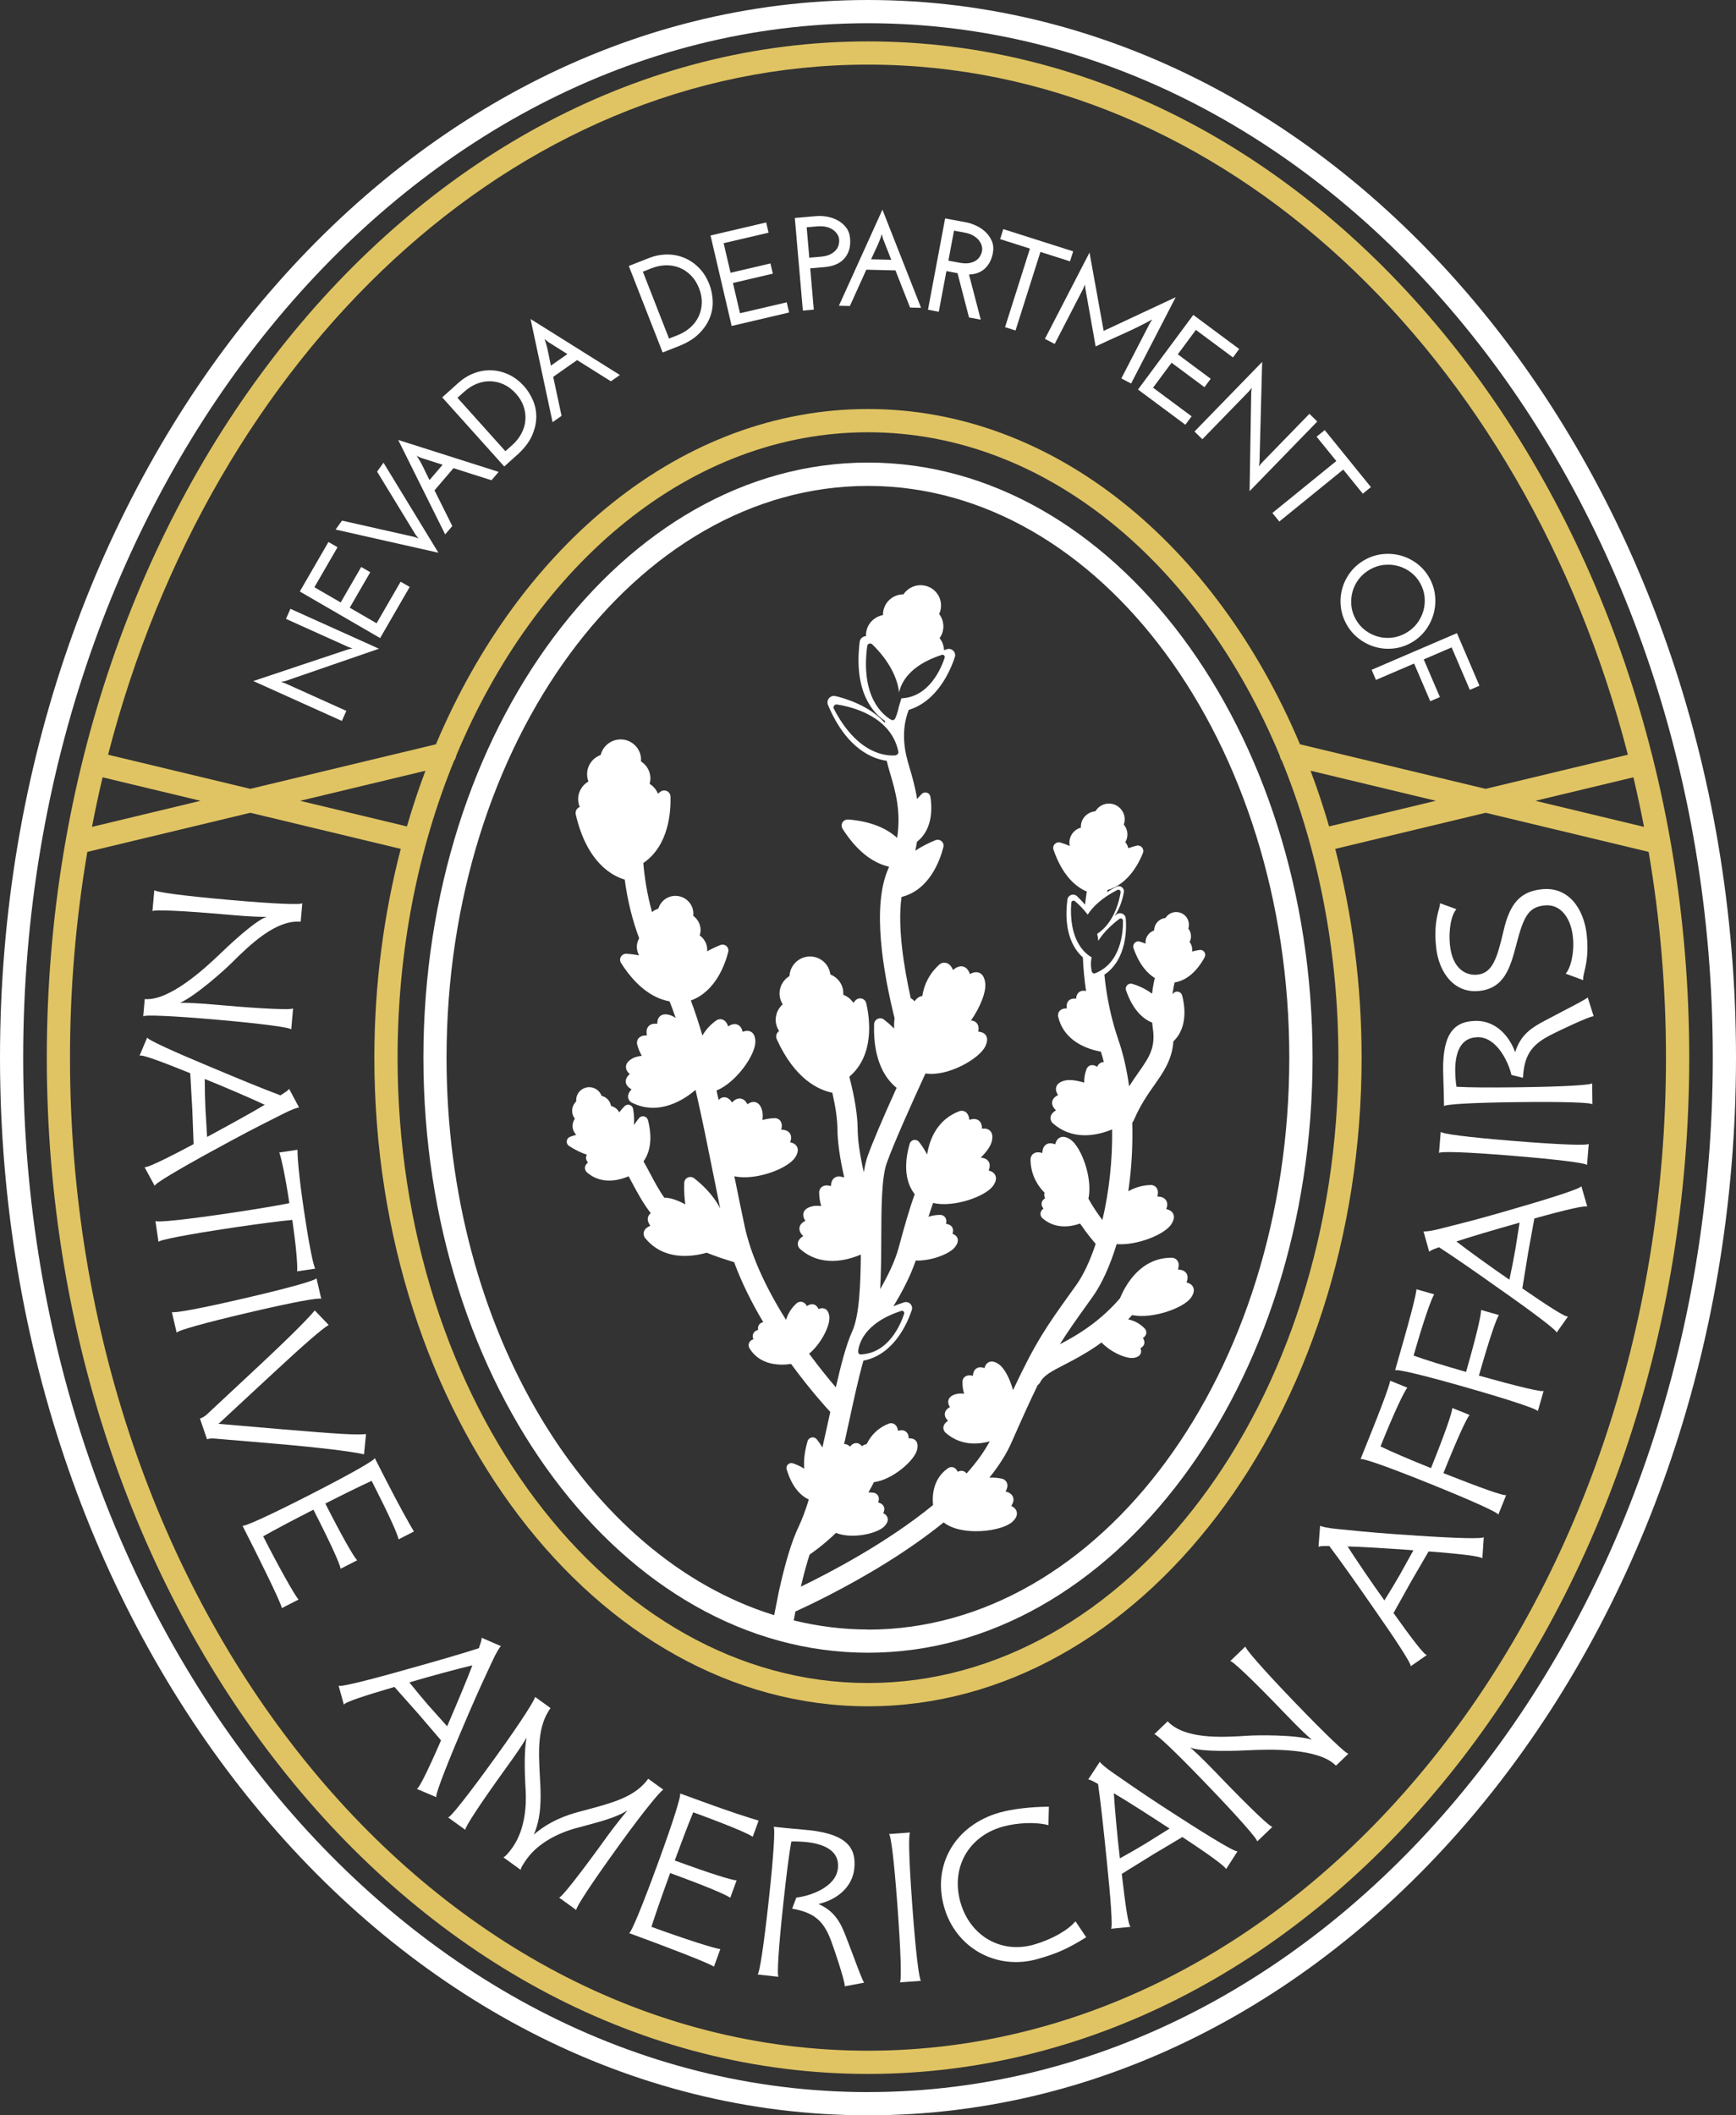
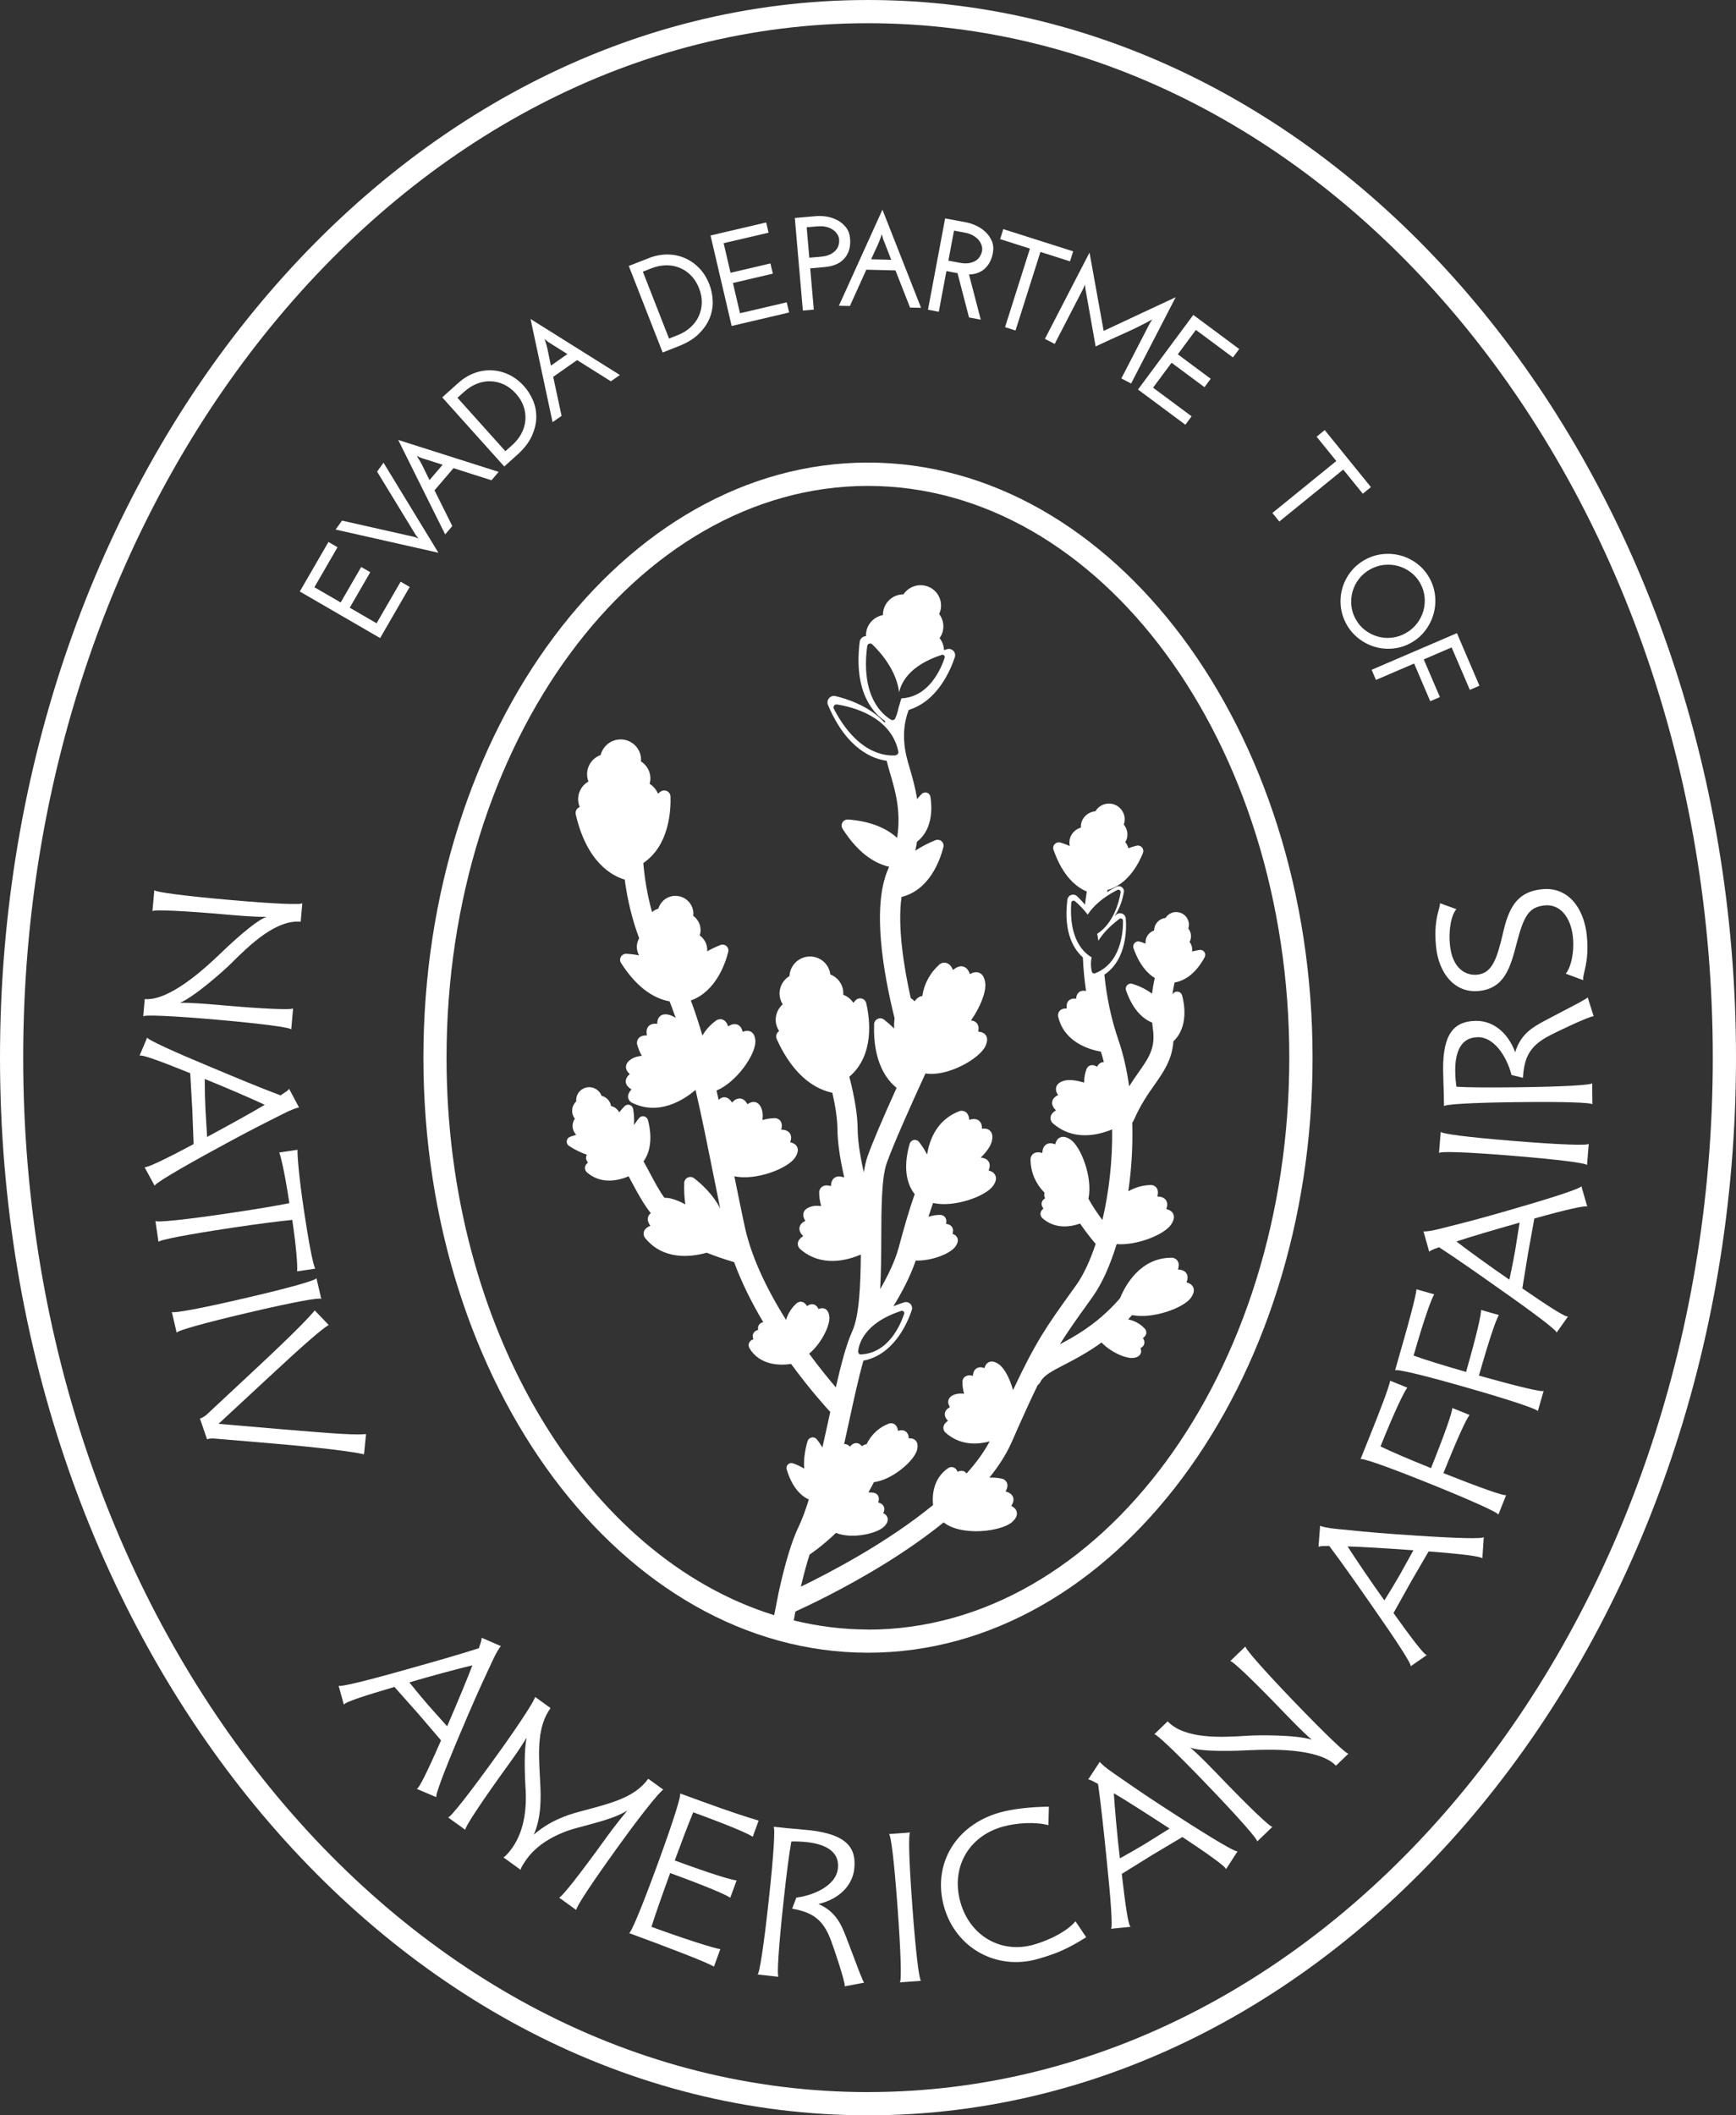
<svg xmlns="http://www.w3.org/2000/svg" width="220" height="268" viewBox="0 0 220 268" fill="none">
  <rect x="0" y="0" width="220" height="268" fill="#333333" stroke="none" />
  <g clip-path="url(#clip0_687_644)">
    <path d="M109.998 0C49.346 0 0 60.112 0 133.998C0 207.885 49.346 268 109.998 268C170.651 268 220 207.888 220 133.998C220 60.109 170.654 0 109.998 0ZM109.998 265.058C50.965 265.058 2.939 206.265 2.939 134.002C2.939 61.738 50.968 2.942 109.998 2.942C169.029 2.942 217.058 61.735 217.058 133.998C217.058 206.262 169.032 265.055 109.998 265.055V265.058Z" fill="white" />
-     <path d="M109.998 5.245C52.614 5.245 5.931 63.005 5.931 133.999C5.931 204.993 52.617 262.756 110.001 262.756C167.386 262.756 214.072 204.996 214.072 133.999C214.072 63.002 167.383 5.245 109.998 5.245ZM208.344 104.761L194.58 101.459L206.998 98.48C207.49 100.552 207.935 102.646 208.344 104.761ZM109.998 8.187C155.005 8.187 193.223 44.959 206.298 95.618L188.269 99.943L164.744 94.299C154.071 68.996 133.535 51.821 109.995 51.821C86.456 51.821 65.923 68.996 55.246 94.299L31.725 99.943L13.696 95.618C26.777 44.962 64.992 8.187 109.998 8.187ZM57.535 96.405C57.676 96.211 57.777 95.993 57.811 95.75C67.981 71.338 87.558 54.766 109.998 54.766C132.439 54.766 152.016 71.338 162.186 95.75C162.219 95.993 162.321 96.208 162.462 96.402C167.02 107.595 169.612 120.402 169.612 133.999C169.612 177.688 142.869 213.231 109.998 213.231C77.127 213.231 50.384 177.688 50.384 133.999C50.384 120.402 52.977 107.598 57.535 96.405ZM51.567 104.705L38.037 101.459L53.916 97.65C53.05 99.943 52.27 102.298 51.567 104.705ZM166.083 97.647L181.963 101.456L168.433 104.702C167.73 102.295 166.95 99.94 166.083 97.644V97.647ZM13.001 98.48L25.419 101.459L11.656 104.761C12.062 102.646 12.51 100.552 13.001 98.48ZM109.998 259.814C54.236 259.814 8.87 203.376 8.87 134.002C8.87 125.065 9.635 116.347 11.066 107.93L31.725 102.974L50.787 107.549C48.63 115.855 47.442 124.749 47.442 134.002C47.442 179.314 75.503 216.179 109.998 216.179C144.494 216.179 172.555 179.314 172.555 134.002C172.555 124.749 171.366 115.855 169.21 107.549L188.272 102.974L208.93 107.93C210.362 116.347 211.126 125.062 211.126 134.002C211.126 203.376 165.761 259.814 109.995 259.814H109.998Z" fill="#E0C463" />
-     <path d="M44.137 82.264C42.113 82.937 40.107 83.607 38.12 84.274C36.133 84.938 34.127 85.609 32.103 86.285L43.32 91.339L43.891 90.066L36.139 86.571C36.053 86.543 35.967 86.515 35.884 86.485C35.798 86.454 35.715 86.423 35.629 86.395C35.724 86.377 35.813 86.359 35.893 86.34C35.976 86.322 36.062 86.303 36.157 86.285C38.151 85.596 40.129 84.914 42.091 84.237C44.054 83.561 46.032 82.879 48.026 82.19L36.809 77.136L36.237 78.409L44.158 81.978C44.245 82.006 44.331 82.033 44.413 82.064C44.496 82.095 44.582 82.126 44.668 82.153C44.573 82.172 44.484 82.19 44.404 82.209C44.324 82.227 44.235 82.245 44.14 82.264H44.137Z" fill="white" />
    <path d="M51.92 74.363L50.771 73.699L47.724 78.965L44.321 76.995L46.923 72.497L45.774 71.833L43.172 76.328L39.843 74.4L42.773 69.334L41.624 68.667L37.994 74.941L48.173 80.841L51.92 74.363Z" fill="white" />
    <path d="M55.56 70.032C54.392 68.12 53.235 66.217 52.08 64.326C50.925 62.436 49.764 60.533 48.6 58.621L47.789 59.755C48.612 61.105 49.429 62.445 50.237 63.767C51.045 65.092 51.862 66.429 52.685 67.778L53.047 68.224L52.507 68.024C50.965 67.677 49.435 67.333 47.924 66.992C46.41 66.65 44.883 66.306 43.341 65.959L42.531 67.093C44.714 67.585 46.886 68.074 49.045 68.562C51.204 69.048 53.376 69.54 55.56 70.029V70.032Z" fill="white" />
    <path d="M56.413 67.708L57.32 66.647C56.945 65.897 56.567 65.144 56.192 64.385C55.818 63.625 55.44 62.872 55.065 62.122L57.47 59.312C58.269 59.568 59.07 59.823 59.878 60.081C60.686 60.336 61.488 60.591 62.286 60.846L63.192 59.786C61.058 59.109 58.935 58.433 56.828 57.763C54.718 57.093 52.596 56.416 50.464 55.74C51.462 57.748 52.454 59.74 53.44 61.726C54.426 63.708 55.422 65.704 56.417 67.708H56.413ZM53.327 58C53.791 58.147 54.251 58.295 54.709 58.439C55.166 58.587 55.624 58.734 56.091 58.882L54.429 60.825C54.168 60.305 53.913 59.783 53.665 59.263C53.419 58.741 53.133 58.239 52.808 57.754L53.327 58Z" fill="white" />
    <path d="M65.52 57.655C66.402 56.862 67.032 56.053 67.4 55.233C67.769 54.412 67.956 53.616 67.962 52.85C67.969 52.085 67.824 51.365 67.529 50.695C67.237 50.025 66.869 49.444 66.427 48.949C65.822 48.273 65.158 47.772 64.442 47.443C63.727 47.114 62.996 46.939 62.249 46.914C61.506 46.89 60.775 47.016 60.056 47.292C59.341 47.566 58.68 47.975 58.081 48.513L56.042 50.345L63.902 59.103L65.514 57.652L65.52 57.655ZM58.849 49.616C59.341 49.174 59.869 48.842 60.437 48.617C61.005 48.393 61.577 48.288 62.154 48.304C62.732 48.319 63.297 48.454 63.853 48.709C64.406 48.965 64.915 49.352 65.379 49.868C65.843 50.385 66.172 50.932 66.362 51.504C66.553 52.079 66.626 52.654 66.58 53.231C66.534 53.809 66.368 54.366 66.086 54.907C65.803 55.448 65.416 55.94 64.925 56.379L64.049 57.166L57.974 50.397L58.849 49.61V49.616Z" fill="white" />
    <path d="M70.023 53.487L71.166 52.688C70.988 51.867 70.812 51.043 70.637 50.216C70.462 49.389 70.284 48.565 70.106 47.744L73.135 45.623C73.844 46.072 74.557 46.518 75.275 46.967C75.991 47.415 76.707 47.864 77.416 48.31L78.559 47.511C76.661 46.321 74.775 45.141 72.898 43.963C71.021 42.786 69.135 41.605 67.237 40.416C67.704 42.607 68.168 44.787 68.632 46.954C69.096 49.121 69.559 51.301 70.026 53.49L70.023 53.487ZM69.449 43.314C69.86 43.573 70.272 43.831 70.677 44.086C71.083 44.341 71.491 44.599 71.906 44.858L69.814 46.324C69.688 45.755 69.572 45.187 69.464 44.621C69.357 44.055 69.203 43.496 69.01 42.949L69.452 43.314H69.449Z" fill="white" />
    <path d="M85.998 43.861C87.104 43.428 87.973 42.89 88.606 42.251C89.238 41.611 89.693 40.935 89.966 40.219C90.24 39.505 90.356 38.78 90.316 38.048C90.276 37.317 90.135 36.643 89.896 36.029C89.564 35.183 89.122 34.479 88.566 33.923C88.01 33.363 87.386 32.942 86.698 32.659C86.01 32.377 85.282 32.238 84.514 32.244C83.746 32.251 82.988 32.401 82.235 32.696L79.686 33.695L83.977 44.658L85.995 43.865L85.998 43.861ZM82.564 33.99C83.178 33.748 83.793 33.625 84.401 33.612C85.009 33.603 85.583 33.705 86.121 33.923C86.655 34.141 87.141 34.467 87.567 34.9C87.994 35.334 88.338 35.875 88.59 36.523C88.845 37.169 88.959 37.796 88.937 38.402C88.916 39.007 88.781 39.57 88.535 40.096C88.289 40.621 87.939 41.086 87.484 41.491C87.03 41.897 86.496 42.223 85.881 42.463L84.785 42.893L81.468 34.421L82.564 33.99Z" fill="white" />
    <path d="M100.004 39.592L99.7 38.301L93.778 39.687L92.884 35.854L97.94 34.67L97.636 33.376L92.58 34.559L91.705 30.809L97.399 29.478L97.095 28.184L90.043 29.834L92.721 41.298L100.004 39.592Z" fill="white" />
    <path d="M103.131 39.226L102.676 33.997L104.5 33.837C105.64 33.739 106.482 33.364 107.034 32.715C107.587 32.063 107.818 31.23 107.729 30.216C107.679 29.647 107.501 29.171 107.2 28.792C106.899 28.414 106.534 28.113 106.11 27.892C105.686 27.67 105.238 27.52 104.765 27.443C104.292 27.366 103.865 27.345 103.487 27.378L100.726 27.618L101.745 39.346L103.137 39.226H103.131ZM103.699 28.676C104.043 28.645 104.374 28.666 104.691 28.74C105.007 28.814 105.281 28.928 105.514 29.081C105.747 29.235 105.938 29.423 106.085 29.638C106.233 29.856 106.319 30.087 106.34 30.332C106.359 30.545 106.34 30.772 106.282 31.012C106.224 31.252 106.11 31.476 105.935 31.682C105.763 31.888 105.52 32.069 105.213 32.226C104.906 32.383 104.507 32.481 104.018 32.524L102.562 32.65L102.228 28.796L103.702 28.666L103.699 28.676Z" fill="white" />
    <path d="M107.704 38.774C108.048 38.008 108.395 37.243 108.745 36.471C109.095 35.7 109.443 34.934 109.787 34.169L113.482 34.261C113.786 35.042 114.096 35.826 114.406 36.616C114.716 37.406 115.023 38.187 115.331 38.968L116.725 39.001C115.905 36.917 115.088 34.845 114.277 32.782C113.466 30.72 112.649 28.648 111.829 26.564C110.905 28.605 109.983 30.634 109.071 32.65C108.156 34.67 107.237 36.699 106.313 38.737L107.707 38.771L107.704 38.774ZM111.123 31.273C111.371 30.753 111.58 30.212 111.752 29.656L111.891 30.215C112.069 30.667 112.247 31.119 112.419 31.565C112.591 32.011 112.769 32.463 112.947 32.915L110.395 32.85C110.631 32.318 110.877 31.793 111.123 31.27V31.273Z" fill="white" />
    <path d="M119.941 34.344L121.065 34.556L121.344 34.608L122.803 40.222L124.29 40.501L122.8 34.78C123.627 34.753 124.299 34.501 124.815 34.021C125.331 33.541 125.669 32.89 125.823 32.063C125.927 31.5 125.887 30.996 125.697 30.55C125.506 30.105 125.239 29.717 124.889 29.388C124.539 29.059 124.149 28.795 123.713 28.592C123.276 28.392 122.871 28.254 122.499 28.183L119.775 27.67L117.6 39.241L118.97 39.499L119.938 34.344H119.941ZM120.902 29.219L122.355 29.493C122.696 29.557 123.009 29.668 123.292 29.825C123.574 29.982 123.811 30.166 123.992 30.375C124.176 30.587 124.308 30.818 124.391 31.067C124.474 31.316 124.496 31.562 124.45 31.805C124.41 32.014 124.33 32.229 124.21 32.444C124.09 32.659 123.918 32.847 123.697 32.997C123.473 33.148 123.193 33.259 122.856 33.326C122.518 33.394 122.106 33.382 121.624 33.292L120.187 33.022L120.899 29.219H120.902Z" fill="white" />
    <path d="M127.368 41.451L128.695 41.873L131.852 31.919L135.599 33.111L136.002 31.845L127.147 29.029L126.744 30.295L130.522 31.497L127.368 41.451Z" fill="white" />
    <path d="M133.661 43.57L137.288 36.548C137.319 36.462 137.353 36.382 137.39 36.299C137.424 36.216 137.457 36.133 137.491 36.05L137.553 36.594C137.765 37.815 137.983 39.032 138.201 40.243C138.419 41.455 138.637 42.672 138.849 43.892C140.05 43.327 141.254 42.773 142.467 42.235C143.68 41.694 144.866 41.107 146.027 40.471C145.975 40.545 145.925 40.621 145.879 40.698C145.833 40.775 145.784 40.852 145.732 40.926L142.105 47.947L143.342 48.59L148.994 37.655C147.467 38.365 145.944 39.078 144.43 39.788C142.915 40.502 141.392 41.212 139.865 41.922C139.561 40.262 139.263 38.608 138.969 36.96C138.674 35.312 138.373 33.659 138.072 31.998L132.42 42.933L133.658 43.576L133.661 43.57Z" fill="white" />
    <path d="M150.219 53.812L151.012 52.746L146.125 49.118L148.469 45.958L152.64 49.054L153.429 47.987L149.261 44.891L151.552 41.799L156.249 45.285L157.041 44.218L151.224 39.899L144.215 49.352L150.219 53.812Z" fill="white" />
-     <path d="M159.615 58.547C159.673 56.413 159.728 54.298 159.784 52.199C159.839 50.102 159.894 47.984 159.953 45.851L151.374 54.673L152.372 55.648L158.303 49.549C158.359 49.478 158.414 49.407 158.472 49.34C158.531 49.272 158.586 49.201 158.641 49.131C158.626 49.226 158.613 49.315 158.604 49.398C158.595 49.481 158.58 49.57 158.567 49.666C158.534 51.774 158.497 53.868 158.463 55.946C158.429 58.024 158.392 60.118 158.359 62.227L166.937 53.404L165.939 52.429L159.879 58.66C159.824 58.734 159.768 58.802 159.71 58.87C159.652 58.937 159.596 59.008 159.541 59.082C159.556 58.986 159.569 58.897 159.578 58.814C159.587 58.731 159.602 58.642 159.615 58.547Z" fill="white" />
    <path d="M169.348 58.409L161.246 64.99L162.124 66.076L170.227 59.494L172.705 62.55L173.734 61.713L167.88 54.492L166.848 55.328L169.348 58.409Z" fill="white" />
    <path d="M171.158 72.469C170.672 73.096 170.325 73.782 170.113 74.52C169.901 75.261 169.834 76.023 169.914 76.813C169.993 77.603 170.233 78.359 170.635 79.085C171.032 79.801 171.548 80.404 172.177 80.892C172.807 81.381 173.492 81.735 174.235 81.953C174.975 82.171 175.743 82.242 176.533 82.165C177.325 82.091 178.084 81.852 178.809 81.449C179.524 81.052 180.123 80.536 180.612 79.9C181.097 79.263 181.447 78.572 181.662 77.824C181.874 77.077 181.945 76.306 181.868 75.51C181.791 74.713 181.554 73.957 181.158 73.241C180.756 72.515 180.24 71.913 179.607 71.43C178.974 70.948 178.286 70.603 177.543 70.394C176.8 70.185 176.029 70.124 175.236 70.204C174.441 70.284 173.688 70.523 172.973 70.923C172.248 71.326 171.643 71.842 171.158 72.469ZM175.418 71.572C176.029 71.507 176.622 71.556 177.199 71.716C177.777 71.876 178.308 72.143 178.793 72.512C179.282 72.881 179.678 73.349 179.988 73.905C180.298 74.464 180.479 75.049 180.538 75.657C180.593 76.266 180.538 76.859 180.369 77.434C180.2 78.009 179.927 78.538 179.549 79.023C179.171 79.509 178.698 79.909 178.13 80.225C177.562 80.542 176.972 80.73 176.361 80.794C175.749 80.859 175.157 80.809 174.585 80.643C174.014 80.481 173.486 80.213 172.997 79.844C172.509 79.472 172.113 79.008 171.803 78.448C171.492 77.889 171.308 77.305 171.253 76.696C171.197 76.088 171.253 75.494 171.412 74.922C171.575 74.351 171.846 73.822 172.223 73.336C172.601 72.85 173.074 72.451 173.642 72.134C174.211 71.818 174.8 71.627 175.412 71.566L175.418 71.572Z" fill="white" />
    <path d="M174.373 86.143L179.208 84.068L181.253 88.842L182.476 88.317L180.427 83.543L183.962 82.024L186.269 87.401L187.488 86.878L184.632 80.216L173.823 84.861L174.373 86.143Z" fill="white" />
    <path d="M27.431 129.188L28.021 129.24C33.058 129.686 36.876 130.184 36.907 130.429L37.143 127.749C37.066 127.986 33.221 127.81 28.184 127.365L27.594 127.312C24.354 127.026 23.245 127.039 22.812 127.054C24.836 126.15 28.472 122.876 29.24 122.108C31.756 119.599 34.996 116.507 38.105 116.78L38.313 114.422C38.24 114.659 34.797 114.518 29.381 114.041L28.764 113.986C23.404 113.513 19.587 113.014 19.556 112.769L19.319 115.449C19.393 115.212 23.239 115.388 28.598 115.861L29.216 115.916C31.977 116.159 33.433 116.181 33.786 116.156C32.281 116.673 28.955 119.811 27.834 120.9C26.095 122.557 21.503 126.854 18.343 126.578L18.149 128.776C18.223 128.539 22.068 128.714 27.428 129.188H27.431Z" fill="white" />
    <path d="M27.179 145.674L29.335 144.5C31.885 143.119 34.36 141.874 35.782 141.164C36.993 140.543 37.684 140.325 37.899 140.316L36.636 137.946C36.563 138.112 36.274 138.311 35.543 138.776C33.27 137.933 29.348 136.304 27.619 135.572L26.74 135.206C21.939 133.211 18.668 131.714 18.656 131.447L17.682 133.755C17.968 133.553 20.628 134.567 24.108 135.972L24.369 140.568L24.538 144.951C20.803 146.953 18.561 147.995 18.315 147.872L19.605 150.239C19.593 149.972 22.397 148.281 27.182 145.668L27.179 145.674ZM33.547 139.971C32.21 140.786 29.24 142.428 26.246 144.045L26.034 140.497C25.978 139.286 25.957 138.21 25.945 136.7C28.549 137.743 31.98 139.234 33.55 139.971H33.547Z" fill="white" />
    <path d="M29.894 155.48C32.898 155.035 35.46 154.709 37.039 154.555C37.505 157.697 37.733 160.328 37.653 161.072L39.938 160.734C39.606 159.966 39.066 157.054 38.507 153.276C37.929 149.391 37.668 146.519 37.705 145.671L35.392 146.015C35.666 146.762 36.197 149.243 36.67 152.434C35.165 152.738 32.622 153.172 29.618 153.618L29.007 153.71C23.635 154.509 19.783 154.918 19.694 154.687L20.087 157.346C20.106 157.101 23.911 156.372 29.28 155.573L29.891 155.48H29.894Z" fill="white" />
    <path d="M31.931 166.2C37.245 164.958 40.5 164.365 40.715 164.564L40.104 161.945C40.003 162.219 36.818 163.126 31.504 164.365L30.927 164.5C25.613 165.739 21.988 166.418 21.777 166.221L22.388 168.841C22.489 168.57 26.04 167.574 31.353 166.335L31.931 166.203V166.2Z" fill="white" />
    <path d="M46.13 184.254L46.388 181.691C45.123 181.814 43.037 181.703 35.721 181.082L27.695 180.393L34.167 174.389C38.866 170.018 40.85 168.34 41.655 167.866L39.889 166.028C39.183 166.867 37.521 168.659 32.395 173.436L26.169 179.244C25.908 179.474 25.595 179.64 25.34 179.726L26.236 182.348C26.491 182.262 26.762 182.225 27.232 182.262L34.812 182.905C40.316 183.378 44.555 183.885 46.133 184.257L46.13 184.254Z" fill="white" />
-     <path d="M43.175 198.749L45.258 197.682C44.76 197.123 43.48 194.906 41.228 190.495C43.286 189.443 45.384 188.401 47.098 187.614C49.322 191.98 50.353 194.291 50.516 195.026L52.454 194.033C51.858 193.04 50.611 190.836 48.799 187.288L47.491 184.725C47.552 184.964 44.512 186.698 39.723 189.148L39.198 189.419C34.311 191.915 30.887 193.486 30.727 193.295C32.929 197.608 35.521 202.871 35.724 203.735L37.831 202.659C37.334 202.097 35.319 198.503 33.35 194.645C34.99 193.716 37.419 192.444 39.72 191.269C41.993 195.727 43.013 198.017 43.175 198.752V198.749Z" fill="white" />
    <path d="M58.407 219.413L59.368 217.154C60.511 214.489 61.678 211.977 62.354 210.538C62.919 209.299 63.321 208.7 63.484 208.559L61.027 207.489C61.07 207.664 60.972 207.999 60.686 208.82C58.382 209.573 54.3 210.732 52.491 211.233L51.576 211.491C46.579 212.912 43.087 213.769 42.911 213.566L43.578 215.98C43.679 215.641 46.388 214.787 49.988 213.726L53.041 217.166L55.891 220.495C54.205 224.381 53.096 226.591 52.823 226.647L55.302 227.698C55.127 227.495 56.275 224.43 58.404 219.413H58.407ZM54.3 216.069C53.508 215.153 52.823 214.326 51.877 213.151C54.565 212.352 58.177 211.387 59.863 210.99C59.319 212.46 58.014 215.589 56.665 218.715L54.3 216.069Z" fill="white" />
    <path d="M84.066 226.745L82.149 225.358C80.638 227.452 78.184 228.233 75.325 229.023L73.386 229.545C71.835 229.948 69.612 230.732 67.652 232.435C68.592 230.262 68.577 227.891 68.451 225.678L68.401 224.78C68.251 221.817 68.097 218.721 69.768 216.406L67.809 214.989C67.846 215.214 66.325 217.734 62.925 222.447L62.578 222.927C59.399 227.332 57.08 230.271 56.788 230.258L58.969 231.832C58.868 231.559 60.926 228.432 64.105 224.027L64.452 223.545C65.382 222.26 66.037 221.304 66.737 220.151C66.411 221.706 66.47 224.473 66.614 226.8C66.709 228.46 66.654 231.706 64.891 234.15C64.59 234.565 64.012 235.275 63.788 235.312L65.99 236.905C65.954 236.68 66.466 235.924 66.767 235.509C68.263 233.437 70.856 232.189 73.07 231.599L74.345 231.258C76.931 230.572 78.282 230.12 79.511 229.382C79.026 229.96 77.932 231.294 76.986 232.604L76.639 233.084C73.46 237.489 71.141 240.428 70.85 240.415L73.03 241.989C72.929 241.716 74.987 238.589 78.166 234.184L78.513 233.702C81.977 228.903 83.848 226.769 84.072 226.736L84.066 226.745Z" fill="white" />
    <path d="M95.394 232.709L96.14 230.661C95.028 230.339 92.614 229.573 88.879 228.205L86.176 227.218C86.385 227.35 85.338 230.692 83.492 235.749L83.289 236.305C81.406 241.464 79.963 244.947 79.717 244.913C84.263 246.576 89.742 248.667 90.476 249.165L91.287 246.942C90.541 246.868 86.621 245.608 82.555 244.12C83.126 242.321 84.041 239.736 84.929 237.308C89.625 239.026 91.929 240.013 92.546 240.437L93.348 238.239C92.602 238.165 90.157 237.415 85.51 235.715C86.305 233.542 87.131 231.35 87.853 229.61C92.448 231.291 94.779 232.288 95.394 232.712V232.709Z" fill="white" />
    <path d="M107.197 245.34C106.626 243.871 105.92 242.171 103.723 241.23C106.359 240.597 108.033 238.885 108.26 236.77C108.543 234.175 107.382 232.401 102.547 231.876L100.701 231.703C100.164 231.67 99.362 231.587 98.026 231.439C98.259 231.519 98.044 235.014 97.464 240.36L97.399 240.947C96.809 246.376 96.241 250.13 95.996 250.157L98.668 250.449C98.434 250.369 98.68 246.582 99.27 241.153L99.334 240.566C99.684 237.332 100.013 234.796 100.283 233.311C100.772 233.283 101.607 233.32 102.249 233.388C104.547 233.637 106.423 234.544 106.187 236.711C105.92 239.17 102.535 240.237 100.919 240.415L100.388 241.817C102.986 242.288 104.322 243.191 105.305 245.841C105.683 246.856 106.168 248.344 106.371 248.986C106.69 250.022 107.09 251.338 107.056 251.658L109.513 251.193C109.344 251.012 108.819 249.629 108.189 247.938L107.2 245.34H107.197Z" fill="white" />
    <path d="M115.591 241.111C115.192 235.66 115.109 232.346 115.34 232.168L112.658 232.368C112.913 232.509 113.315 235.802 113.715 241.249L113.758 241.839C114.16 247.29 114.268 250.979 114.037 251.157L116.719 250.96C116.467 250.819 116.034 247.151 115.634 241.701L115.591 241.111Z" fill="white" />
    <path d="M131.013 246.376C126.873 247.557 122.932 245.291 121.716 241.018C120.478 236.668 122.702 232.678 127.021 231.445C128.91 230.907 131.29 230.818 132.863 231.239L132.924 228.9C130.608 228.915 128.255 229.195 126.677 229.641C121.062 231.239 118.123 236.247 119.646 241.608C121.133 246.837 126.302 249.678 131.526 248.19C133.984 247.489 135.347 246.877 137.651 245.439L136.293 243.416C135.357 244.55 133.262 245.734 131.01 246.376H131.013Z" fill="white" />
    <path d="M147.142 228.74C144.712 227.16 142.439 225.577 141.134 224.667C140.013 223.902 139.487 223.397 139.377 223.213L137.903 225.457C138.084 225.442 138.397 225.598 139.156 226.02C139.503 228.42 139.948 232.647 140.132 234.516L140.231 235.463C140.774 240.637 141.023 244.228 140.793 244.366L143.284 244.12C142.971 243.963 142.59 241.144 142.16 237.412L146.07 234.987L149.838 232.743C153.377 235.07 155.364 236.539 155.373 236.816L156.832 234.55C156.602 234.689 153.779 233.032 149.203 230.074L147.142 228.74ZM145.207 233.554C144.171 234.181 143.235 234.713 141.92 235.445C141.588 232.657 141.257 228.928 141.155 227.197C142.51 227.981 145.369 229.807 148.22 231.67L145.207 233.551V233.554Z" fill="white" />
    <path d="M164.167 215.761L163.755 215.334C160.251 211.685 157.701 208.801 157.84 208.592L155.901 210.458C156.113 210.329 158.896 212.991 162.401 216.637L162.812 217.065C165.067 219.41 165.908 220.133 166.246 220.406C164.13 219.754 159.24 219.831 158.153 219.905C154.611 220.139 150.136 220.339 147.974 218.088L146.269 219.73C146.481 219.601 148.984 221.974 152.75 225.894L153.177 226.339C156.906 230.219 159.455 233.105 159.317 233.311L161.255 231.445C161.043 231.575 158.263 228.912 154.535 225.033L154.108 224.587C152.188 222.589 151.104 221.614 150.821 221.402C152.292 222.002 156.86 221.823 158.423 221.74C160.822 221.636 167.103 221.415 169.302 223.705L170.89 222.177C170.678 222.306 167.899 219.644 164.17 215.764L164.167 215.761Z" fill="white" />
    <path d="M179.202 194.531L176.754 194.368C173.863 194.165 171.111 193.886 169.533 193.723C168.178 193.597 167.481 193.412 167.294 193.305L167.091 195.982C167.241 195.881 167.591 195.865 168.458 195.869C169.923 197.796 172.358 201.276 173.427 202.819L173.971 203.597C176.953 207.855 178.91 210.87 178.775 211.104L180.829 209.681C180.479 209.696 178.781 207.418 176.597 204.365L178.839 200.351L181.044 196.56C185.265 196.877 187.713 197.197 187.857 197.436L188.035 194.746C187.9 194.98 184.632 194.9 179.199 194.537L179.202 194.531ZM177.399 199.514C176.797 200.563 176.238 201.485 175.442 202.764C173.805 200.489 171.707 197.39 170.78 195.927C172.343 195.958 175.725 196.164 179.119 196.41L177.399 199.514Z" fill="white" />
    <path d="M182.921 186.637C184.767 182.044 185.784 179.871 186.229 179.265L184.057 178.392C183.971 179.111 183.194 181.408 181.348 186.004C178.529 184.869 176.33 183.925 174.948 183.255C176.741 178.785 177.908 176.385 178.345 175.807L176.173 174.934C176.047 175.754 174.607 179.406 173.937 181.082L172.414 184.878C172.555 184.672 175.783 185.798 180.848 187.836L181.395 188.057C186.459 190.095 189.918 191.66 189.878 191.903L190.879 189.407C190.738 189.613 187.547 188.472 182.921 186.64V186.637Z" fill="white" />
    <path d="M187.421 174.282C188.779 169.523 189.565 167.255 189.946 166.609L187.697 165.966C187.688 166.692 187.151 169.056 185.793 173.815C182.872 172.982 180.587 172.272 179.143 171.746C180.467 167.116 181.376 164.608 181.751 163.987L179.503 163.344C179.463 164.171 178.409 167.955 177.915 169.689L176.794 173.621C176.91 173.403 180.237 174.187 185.486 175.687L186.054 175.85C191.3 177.35 194.9 178.546 194.885 178.795L195.622 176.21C195.505 176.428 192.209 175.625 187.421 174.285V174.282Z" fill="white" />
    <path d="M192.016 153.104L189.66 153.784C186.874 154.58 184.19 155.256 182.648 155.64C181.333 155.982 180.611 156.046 180.399 156.009L181.121 158.595C181.229 158.45 181.554 158.315 182.368 158.02C184.405 159.332 187.881 161.773 189.411 162.862L190.188 163.409C194.442 166.394 197.311 168.567 197.265 168.832L198.715 166.79C198.392 166.926 196.018 165.361 192.922 163.234L193.662 158.693L194.445 154.377C198.521 153.233 200.935 152.702 201.15 152.874L200.404 150.282C200.358 150.547 197.253 151.589 192.019 153.101L192.016 153.104ZM192.016 158.407C191.807 159.6 191.595 160.654 191.282 162.13C188.966 160.55 185.937 158.352 184.567 157.291C186.048 156.787 189.301 155.825 192.575 154.9L192.016 158.407Z" fill="white" />
    <path d="M192.034 144.57L191.444 144.521C186.005 144.078 182.721 143.651 182.58 143.396L182.362 146.077C182.543 145.849 185.851 145.957 191.291 146.399L191.881 146.449C197.32 146.891 200.978 147.352 201.12 147.604L201.338 144.924C201.156 145.151 197.474 145.013 192.034 144.57Z" fill="white" />
    <path d="M187.24 131.404C189.712 131.373 191.177 134.61 191.546 136.193L193.002 136.553C193.155 133.915 193.892 132.48 196.402 131.185C197.363 130.691 198.779 130.027 199.393 129.75C200.382 129.307 201.639 128.754 201.961 128.751L201.206 126.365C201.046 126.556 199.737 127.244 198.137 128.071L195.68 129.366C194.292 130.11 192.691 131.016 192.019 133.313C191.073 130.77 189.175 129.313 187.052 129.341C184.445 129.372 182.823 130.74 182.884 135.606L182.933 137.463C182.967 138.001 182.976 138.806 182.995 140.153C183.047 139.91 186.536 139.707 191.911 139.639L192.501 139.633C197.956 139.566 201.746 139.679 201.805 139.922L201.771 137.232C201.718 137.475 197.934 137.684 192.48 137.752L191.887 137.758C188.634 137.798 186.082 137.776 184.577 137.687C184.491 137.205 184.426 136.372 184.417 135.726C184.389 133.414 185.062 131.441 187.24 131.413V131.404Z" fill="white" />
    <path d="M187.452 125.548C190.634 125.213 191.389 122.643 192.179 119.608C193.119 115.938 193.794 114.917 195.745 114.711C197.698 114.505 199.065 116.202 199.329 118.689C199.547 120.749 199.022 122.701 198.414 123.359L200.637 124.18C200.61 123.912 200.662 123.636 200.754 123.248C201.015 122.139 201.332 120.78 201.089 118.477C200.733 115.105 198.761 112.307 195.391 112.664C192.584 112.959 191.319 114.555 190.539 117.939C189.718 121.462 189.129 123.285 187.227 123.485C185.704 123.645 184.058 122.655 183.757 119.793C183.533 117.678 183.962 115.846 184.568 115.188L182.488 114.435C182.488 114.705 182.411 114.985 182.332 115.262C182.055 116.239 181.745 117.65 181.994 120.005C182.341 123.297 184.343 125.874 187.446 125.548H187.452Z" fill="white" />
    <path d="M109.998 58.605C78.93 58.605 53.658 92.427 53.658 133.999C53.658 175.57 78.934 209.392 109.998 209.392C141.063 209.392 166.338 175.57 166.338 133.999C166.338 92.427 141.063 58.605 109.998 58.605ZM109.998 206.45C106.786 206.45 103.647 206.041 100.59 205.3C100.661 204.922 100.726 204.547 100.799 204.172C102.406 203.443 107.13 201.218 112.228 198.057C114.959 196.364 117.431 194.624 119.587 192.881C121.922 194.707 126.971 194.015 128.277 192.822C128.771 192.373 128.959 191.931 128.839 191.51C128.737 191.156 128.439 190.929 128.151 190.784C128.369 190.467 128.538 190.055 128.372 189.647C128.212 189.256 127.813 189.059 127.438 188.961C127.647 188.598 127.715 188.276 127.641 187.98C127.555 187.645 127.3 187.446 127.057 187.359C126.498 187.233 125.939 187.184 125.383 187.209C126.621 185.675 127.567 184.169 128.203 182.718C129.564 179.619 130.614 177.316 131.505 175.487C131.655 175.37 131.769 175.238 131.849 175.084C132.282 174.245 133.302 173.72 134.856 172.917C135.974 172.339 137.365 171.62 138.935 170.556C139.165 170.399 139.383 170.24 139.595 170.083C140.765 171.322 142.725 172.176 143.671 172.038C144.165 171.961 144.469 171.758 144.577 171.426C144.648 171.205 144.608 170.99 144.528 170.805C144.749 170.691 144.958 170.51 145.016 170.221C145.068 169.96 144.973 169.72 144.835 169.523C145.035 169.397 145.164 169.244 145.231 169.062C145.326 168.795 145.243 168.543 145.111 168.364C144.522 167.737 143.806 167.331 142.971 167.156C143.146 166.975 143.312 166.797 143.471 166.618C146.162 167.141 150.007 165.69 150.91 164.439C151.297 163.898 151.393 163.427 151.187 163.04C151.015 162.714 150.677 162.551 150.361 162.471C150.508 162.118 150.588 161.681 150.342 161.315C150.106 160.965 149.673 160.854 149.282 160.836C149.411 160.436 149.411 160.107 149.276 159.834C149.126 159.523 148.831 159.382 148.576 159.348C148.539 159.348 148.502 159.348 148.465 159.348C144.488 159.348 142.593 162.877 141.939 164.476C141.066 165.502 139.598 167.006 137.497 168.435C136.324 169.234 135.267 169.815 134.315 170.313C135.335 168.672 136.398 167.187 137.764 165.278L138.462 164.303C139.613 162.693 140.667 160.39 141.512 157.623C144.079 157.817 147.55 156.434 148.419 155.133C148.788 154.58 148.865 154.107 148.65 153.728C148.465 153.409 148.121 153.258 147.802 153.187C147.937 152.831 148.002 152.391 147.744 152.035C147.495 151.693 147.059 151.598 146.669 151.592C146.785 151.189 146.77 150.86 146.629 150.593C146.466 150.288 146.168 150.156 145.913 150.132C144.856 150.15 143.877 150.418 142.989 150.928C143.057 150.454 143.121 149.975 143.176 149.492C143.456 147.051 143.557 144.611 143.487 142.234C143.573 142.136 143.64 142.025 143.692 141.908C144.531 139.966 145.486 138.607 146.334 137.405C147.421 135.858 148.545 134.26 148.702 131.933C150.692 130.045 150.053 127.008 149.805 126.107C149.74 125.871 149.55 125.695 149.31 125.646C149.067 125.591 148.825 125.683 148.668 125.877L148.585 125.981C148.659 125.385 148.757 124.881 148.852 124.478C150.963 124.125 152.213 122.132 152.667 121.262C152.778 121.05 152.759 120.798 152.621 120.608C152.483 120.414 152.249 120.319 152.013 120.353C151.694 120.405 151.383 120.469 151.07 120.552C151.135 120.119 151.018 119.682 150.751 119.338C150.824 119.209 150.873 119.074 150.901 118.932C150.993 118.474 150.88 118.013 150.594 117.644C150.612 117.595 150.628 117.546 150.637 117.491C150.726 117.066 150.64 116.636 150.404 116.276C150.164 115.913 149.795 115.668 149.368 115.585C148.708 115.452 148.06 115.741 147.701 116.301C147.006 116.378 146.435 116.879 146.294 117.567C146.272 117.672 146.263 117.776 146.266 117.884C145.729 118.065 145.317 118.511 145.2 119.074C145.167 119.237 145.161 119.4 145.176 119.559C144.875 119.436 144.62 119.35 144.442 119.298C144.208 119.224 143.96 119.292 143.791 119.47C143.622 119.645 143.566 119.895 143.646 120.125C144.405 122.311 145.486 123.384 146.349 123.912C146.189 124.57 146.073 125.228 145.999 125.898C145.102 125.21 144.089 124.828 143.493 124.647C143.259 124.576 143.007 124.641 142.842 124.819C142.676 124.994 142.62 125.247 142.7 125.471C143.606 128.081 144.958 129.145 146.021 129.566V129.587C146.039 129.809 146.054 130.027 146.091 130.26C146.466 132.766 145.627 133.959 144.239 135.932C143.871 136.458 143.484 137.017 143.093 137.635C142.792 135.48 142.338 133.513 141.739 131.773C140.842 129.181 140.246 126.393 139.957 123.488C142.848 121.53 142.765 117.558 142.666 116.365C142.645 116.095 142.473 115.861 142.221 115.757C141.969 115.652 141.681 115.695 141.469 115.877C141.392 115.941 141.318 116.006 141.244 116.073C142.009 114.964 142.313 113.688 142.427 113.033C142.47 112.79 142.372 112.55 142.178 112.403C141.982 112.255 141.72 112.231 141.499 112.341C141.069 112.553 140.673 112.784 140.308 113.03C140.32 112.941 140.335 112.849 140.348 112.759C143.017 112.031 144.371 109.261 144.841 108.074C144.939 107.829 144.89 107.555 144.715 107.358C144.54 107.161 144.27 107.078 144.015 107.149C143.665 107.241 143.321 107.346 142.992 107.463C142.921 107.177 142.789 106.915 142.602 106.691C142.716 106.504 142.796 106.313 142.835 106.113C142.958 105.523 142.799 104.927 142.409 104.462C142.442 104.385 142.47 104.299 142.488 104.207C142.596 103.685 142.494 103.15 142.197 102.704C141.899 102.255 141.444 101.951 140.913 101.843C140.077 101.68 139.254 102.061 138.818 102.784C137.93 102.855 137.193 103.482 137.012 104.358C136.981 104.518 136.969 104.681 136.981 104.85C136.272 105.053 135.716 105.621 135.565 106.35C135.507 106.63 135.51 106.912 135.571 107.18C135.086 106.971 134.668 106.832 134.395 106.749C134.137 106.67 133.858 106.743 133.67 106.937C133.483 107.131 133.421 107.41 133.51 107.666C134.668 111.004 136.382 112.387 137.725 112.953C137.642 113.5 137.565 114.057 137.5 114.619C137.123 114.167 136.763 113.802 136.484 113.54C136.284 113.353 135.998 113.294 135.743 113.39C135.485 113.482 135.304 113.709 135.267 113.98C134.721 118.29 136.195 120.383 137.23 121.296C137.285 122.677 137.42 124.103 137.632 125.554C137.248 125.471 136.938 125.532 136.705 125.738C136.471 125.947 136.391 126.249 136.376 126.525C136.051 126.492 135.667 126.519 135.406 126.808C135.166 127.076 135.144 127.441 135.194 127.767C134.85 127.746 134.573 127.826 134.37 127.995C134.125 128.201 134.057 128.493 134.085 128.736C134.804 131.991 137.94 132.956 139.512 133.239C139.647 133.664 139.77 134.103 139.887 134.567C139.804 134.561 139.724 134.573 139.641 134.595C139.349 134.675 139.153 134.909 139.027 135.155C138.787 134.992 138.56 134.927 138.327 134.949C138.026 134.982 137.823 135.179 137.715 135.385C137.488 135.969 137.384 136.566 137.396 137.168C136.407 136.861 135.547 136.759 134.972 136.894C134.321 137.048 133.94 137.346 133.842 137.774C133.759 138.13 133.907 138.471 134.088 138.736C133.741 138.908 133.388 139.185 133.338 139.627C133.289 140.042 133.541 140.408 133.818 140.676C133.452 140.891 133.237 141.146 133.157 141.438C133.068 141.77 133.194 142.068 133.366 142.259C135.915 144.552 139.011 143.885 140.94 143.089C140.993 146.941 140.559 150.965 139.703 154.571C139.18 153.876 138.511 152.92 137.936 151.872C138.508 149.182 136.981 145.284 135.685 144.395C135.138 144.017 134.665 143.934 134.278 144.146C133.953 144.325 133.796 144.666 133.722 144.979C133.363 144.838 132.918 144.761 132.552 145.019C132.208 145.262 132.104 145.693 132.088 146.077C131.683 145.951 131.348 145.96 131.075 146.098C130.768 146.255 130.629 146.547 130.599 146.799C130.589 148.45 131.188 149.901 132.38 151.118C132.353 151.186 132.337 151.26 132.334 151.334C132.325 151.509 132.374 151.672 132.448 151.813C132.233 151.945 132.039 152.142 132.002 152.437C131.969 152.702 132.085 152.932 132.239 153.12C132.052 153.261 131.932 153.424 131.883 153.612C131.809 153.885 131.91 154.131 132.058 154.297C133.305 155.432 135.003 155.68 136.874 155.016C137.807 156.388 138.661 157.371 138.855 157.59C138.142 159.745 137.291 161.549 136.385 162.819L135.688 163.79C132.715 167.937 131.265 169.96 128.378 176.127C127.979 174.642 127.272 173.314 126.566 172.831C126.059 172.484 125.623 172.407 125.264 172.607C124.978 172.763 124.83 173.052 124.757 173.329C124.434 173.212 124.044 173.157 123.719 173.388C123.415 173.603 123.313 173.972 123.292 174.31C122.942 174.211 122.65 174.227 122.41 174.35C122.121 174.497 121.989 174.771 121.962 175.014C121.959 175.552 122.032 176.077 122.18 176.578C121.857 176.542 121.519 176.542 121.231 176.606C120.632 176.748 120.279 177.024 120.186 177.424C120.113 177.737 120.229 178.039 120.386 178.275C120.082 178.435 119.784 178.687 119.738 179.084C119.695 179.45 119.901 179.772 120.137 180.012C119.833 180.206 119.649 180.43 119.578 180.692C119.495 181.005 119.612 181.285 119.778 181.469C121.593 183.102 123.712 183.077 125.423 182.613C124.72 183.935 123.737 185.3 122.487 186.686C122.389 186.545 122.266 186.443 122.109 186.388C121.848 186.296 121.584 186.357 121.357 186.465C121.261 186.231 121.126 186.062 120.945 185.964C120.693 185.822 120.42 185.862 120.217 185.964C118.737 186.944 118.039 188.614 118.245 190.683C112.373 195.491 105.063 199.296 101.493 201.021C101.859 199.459 102.231 198.091 102.605 196.942C102.63 196.929 102.654 196.914 102.679 196.898C102.694 196.889 104.166 195.921 105.944 194.209C107.94 195.029 111.193 194.319 112.09 193.363C112.465 192.964 112.588 192.582 112.456 192.232C112.36 191.977 112.151 191.814 111.933 191.712C112.062 191.454 112.133 191.141 111.983 190.839C111.841 190.563 111.562 190.421 111.285 190.351C111.39 190.083 111.405 189.85 111.334 189.634C111.236 189.348 111 189.192 110.775 189.133C110.533 189.096 110.299 189.078 110.051 189.081C110.302 188.651 110.533 188.217 110.745 187.784C113.104 187.489 115.877 185.054 116.215 183.698C116.356 183.129 116.276 182.708 115.975 182.45C115.739 182.247 115.435 182.207 115.165 182.238C115.158 181.915 115.069 181.565 114.762 181.353C114.47 181.153 114.108 181.184 113.795 181.273C113.761 180.944 113.65 180.695 113.463 180.523C113.226 180.31 112.929 180.283 112.692 180.344C111.411 180.824 110.444 181.706 109.817 182.973C109.611 182.991 109.415 183.086 109.24 183.231C109.055 183.01 108.797 182.804 108.453 182.837C108.14 182.856 107.897 183.056 107.722 183.283C107.52 183.08 107.308 182.97 107.08 182.951C107.044 182.951 107.01 182.948 106.976 182.951C107.197 181.961 107.409 180.974 107.618 180.015C108.202 177.325 108.804 174.546 109.421 172.385C113.248 171.651 114.977 167.685 115.549 165.985C115.641 165.708 115.573 165.407 115.367 165.198C115.162 164.989 114.857 164.915 114.578 165.001C114.108 165.152 113.653 165.318 113.217 165.496C114.228 163.855 115.34 161.792 116.049 159.705C118.055 159.775 120.432 158.835 121.074 157.937C121.394 157.491 121.467 157.098 121.292 156.769C121.166 156.529 120.936 156.394 120.709 156.32C120.801 156.049 120.831 155.73 120.644 155.453C120.469 155.195 120.171 155.09 119.885 155.056C119.956 154.78 119.941 154.546 119.842 154.343C119.707 154.073 119.452 153.947 119.222 153.919C118.666 153.919 118.159 153.99 117.665 154.159C117.864 153.526 118.058 152.945 118.248 152.413C120.933 153.021 124.892 151.57 125.835 150.261C126.225 149.72 126.317 149.249 126.111 148.862C125.939 148.536 125.601 148.373 125.285 148.293C125.432 147.94 125.512 147.503 125.267 147.137C125.045 146.812 124.658 146.695 124.293 146.664C124.806 146.154 125.5 145.358 125.684 144.623C125.844 143.98 125.758 143.51 125.426 143.224C125.144 142.981 124.766 142.954 124.443 143C124.45 142.619 124.364 142.182 123.998 141.936C123.648 141.699 123.203 141.755 122.834 141.881C122.806 141.466 122.684 141.158 122.459 140.955C122.204 140.722 121.879 140.7 121.63 140.759C118.789 141.822 117.806 144.303 117.49 146.274C117.14 145.588 116.746 145.035 116.47 144.681C116.313 144.478 116.058 144.386 115.803 144.432C115.552 144.481 115.352 144.666 115.281 144.912C114.274 148.401 115.174 150.359 115.923 151.303C115.211 153.243 114.612 155.422 114.034 157.531L113.881 158.097C113.389 159.88 112.449 161.764 111.54 163.329C111.666 161.229 111.672 158.973 111.682 156.932C111.694 153.144 111.706 149.231 112.376 147.35C113.248 144.903 115.493 139.895 117.281 136.003C120.057 136.449 124.127 134.165 124.883 132.532C125.162 131.93 125.165 131.45 124.892 131.109C124.658 130.82 124.296 130.725 123.97 130.706C124.047 130.334 124.047 129.898 123.746 129.584C123.559 129.39 123.31 129.307 123.052 129.286C124.232 127.601 124.993 125.662 124.858 124.555C124.769 123.836 124.502 123.39 124.056 123.233C123.654 123.089 123.239 123.233 122.917 123.417C122.776 123.009 122.521 122.563 122.035 122.449C121.562 122.342 121.111 122.603 120.776 122.892C120.583 122.44 120.328 122.154 120.008 122.028C119.664 121.896 119.329 121.988 119.108 122.145C117.88 123.224 117.13 124.589 116.875 126.206C116.783 126.209 116.703 126.227 116.633 126.249C116.323 126.35 116.08 126.602 115.905 126.864C115.748 126.685 115.585 126.553 115.42 126.47C114.569 122.655 113.712 117.451 114.249 113.639C117.809 112.763 119.142 108.951 119.554 107.318C119.621 107.045 119.535 106.762 119.32 106.577C119.108 106.393 118.813 106.344 118.549 106.448C117.591 106.836 116.734 107.284 115.991 107.782C116.074 107.407 116.147 107.029 116.209 106.642C118.396 104.963 118.064 101.865 117.907 100.939C117.867 100.697 117.695 100.503 117.462 100.429C117.226 100.361 116.974 100.42 116.802 100.595C116.596 100.804 116.405 101.016 116.221 101.241C115.991 99.737 115.613 98.446 115.297 97.367C115.115 96.752 114.947 96.174 114.836 95.667C114.277 93.07 114.685 91.145 115.165 89.94C118.801 88.833 120.457 84.917 121.003 83.26C121.099 82.974 121.025 82.664 120.81 82.448C120.595 82.233 120.285 82.156 119.996 82.252C119.87 82.292 119.75 82.332 119.63 82.375C119.615 81.821 119.422 81.286 119.071 80.844C119.253 80.595 119.385 80.324 119.465 80.032C119.677 79.257 119.505 78.424 119.016 77.788C119.081 77.659 119.127 77.53 119.164 77.401C119.348 76.737 119.259 76.042 118.918 75.442C118.574 74.84 118.015 74.41 117.342 74.231C116.261 73.936 115.109 74.385 114.495 75.301H114.492C113.328 75.301 112.299 76.067 111.986 77.204C111.921 77.438 111.893 77.68 111.9 77.93C110.92 78.102 110.106 78.815 109.839 79.789C109.765 80.054 109.737 80.324 109.75 80.595C109.661 80.595 109.571 80.613 109.482 80.647C109.191 80.751 108.985 81.01 108.948 81.317C108.143 87.791 110.748 90.417 112.164 91.345C112.151 91.422 112.142 91.502 112.13 91.582C110.173 89.405 107.179 88.498 105.88 88.191C105.579 88.117 105.262 88.222 105.059 88.462C104.86 88.698 104.808 89.021 104.927 89.307C107.32 95.009 110.723 96.174 112.37 96.387C112.492 96.912 112.655 97.475 112.836 98.09C113.457 100.199 114.215 102.787 113.69 106.159C111.694 104.299 108.739 103.909 107.474 103.829C107.173 103.817 106.912 103.955 106.764 104.204C106.617 104.453 106.623 104.757 106.776 105C108.871 108.293 111.061 109.452 112.674 109.808C112.624 109.937 112.572 110.066 112.514 110.196C110.524 114.881 111.875 123.006 113.371 129.028C113.306 129.452 113.291 129.882 113.319 130.319C112.8 129.799 112.327 129.409 112.026 129.175C111.792 128.997 111.482 128.963 111.218 129.089C110.954 129.215 110.782 129.47 110.772 129.762C110.616 134.567 112.376 136.83 113.623 137.823C111.78 141.905 110.542 144.82 109.949 146.492C109.75 147.051 109.593 147.718 109.473 148.539C108.963 146.307 108.699 144.469 108.69 143.061C108.678 141.303 108.321 139.068 107.633 136.418C110.877 133.657 110.22 129.006 109.777 127.103C109.71 126.811 109.485 126.584 109.194 126.51C108.905 126.436 108.595 126.535 108.395 126.762C108.309 126.86 108.226 126.959 108.143 127.057C107.842 126.59 107.397 126.23 106.862 126.034C106.887 125.729 106.859 125.431 106.776 125.142C106.555 124.37 105.972 123.746 105.222 123.457C105.207 123.313 105.182 123.181 105.145 123.052C104.752 121.681 103.309 120.887 101.933 121.284C100.855 121.594 100.099 122.569 100.05 123.663C99.052 124.263 98.566 125.449 98.892 126.584C98.96 126.817 99.061 127.036 99.193 127.245C98.444 127.896 98.121 128.926 98.4 129.898C98.477 130.159 98.591 130.405 98.741 130.626C98.665 130.675 98.597 130.737 98.542 130.808C98.348 131.051 98.308 131.376 98.434 131.656C100.729 136.725 103.73 138.096 105.483 138.444C105.901 140.291 106.119 141.85 106.128 143.08C106.141 144.66 106.423 146.679 106.967 149.08C106.958 149.114 106.948 149.145 106.939 149.179C106.58 149.037 106.131 148.957 105.763 149.216C105.419 149.458 105.314 149.889 105.299 150.273C104.894 150.147 104.559 150.153 104.285 150.295C103.978 150.451 103.84 150.743 103.809 150.996C103.806 151.62 103.895 152.225 104.074 152.806C103.69 152.757 103.287 152.745 102.949 152.828C102.298 152.981 101.917 153.28 101.819 153.707C101.736 154.063 101.884 154.405 102.065 154.672C101.718 154.844 101.364 155.121 101.315 155.564C101.266 155.979 101.518 156.345 101.794 156.609C101.429 156.827 101.214 157.079 101.134 157.374C101.045 157.706 101.171 158.005 101.343 158.195C104.006 160.587 107.317 159.708 109.092 158.945C109.059 162.677 108.914 166.671 108.002 168.669C107.228 170.366 106.546 173.037 105.923 175.77C105.109 174.82 103.895 173.344 102.538 171.506C104.049 170.267 105.238 167.916 105.099 166.79C105.032 166.249 104.82 165.911 104.47 165.788C104.212 165.699 103.951 165.751 103.73 165.853C103.613 165.592 103.422 165.333 103.094 165.256C102.793 165.189 102.498 165.309 102.264 165.475C102.129 165.226 101.957 165.06 101.745 164.977C101.466 164.866 101.189 164.946 100.999 165.081C100.326 165.671 99.866 166.388 99.614 167.224C96.902 162.902 95.139 158.918 94.371 155.37C93.938 153.356 93.514 151.245 93.062 149.025C95.701 149.618 99.801 148.094 100.756 146.661C101.125 146.108 101.202 145.634 100.987 145.256C100.802 144.936 100.458 144.786 100.139 144.715C100.274 144.355 100.339 143.919 100.078 143.562C99.829 143.221 99.393 143.126 99.002 143.12C99.119 142.717 99.107 142.388 98.963 142.12C98.8 141.816 98.502 141.684 98.247 141.659C97.688 141.669 97.147 141.752 96.625 141.902C96.674 141.503 96.68 141.085 96.591 140.734C96.426 140.092 96.121 139.723 95.695 139.63C95.332 139.557 94.985 139.71 94.721 139.901C94.543 139.563 94.26 139.219 93.818 139.175C93.4 139.132 93.032 139.394 92.767 139.68C92.543 139.323 92.288 139.114 91.993 139.04C91.659 138.96 91.361 139.089 91.17 139.262C91.14 139.298 91.106 139.335 91.075 139.375C90.986 138.973 90.894 138.567 90.802 138.167C93.357 137.11 95.734 133.611 95.725 131.991C95.722 131.33 95.519 130.894 95.129 130.7C94.795 130.534 94.423 130.602 94.119 130.725C94.03 130.353 93.839 129.953 93.425 129.802C93.025 129.658 92.608 129.821 92.279 130.036C92.15 129.636 91.954 129.372 91.686 129.228C91.379 129.065 91.057 129.12 90.832 129.243C90.068 129.772 89.46 130.43 89.017 131.204C88.541 129.575 88.05 128.084 87.549 126.756C90.697 125.631 91.907 122.111 92.288 120.602C92.356 120.331 92.27 120.045 92.058 119.861C91.846 119.676 91.548 119.624 91.287 119.732C90.685 119.974 90.129 120.242 89.598 120.537C89.613 120.466 89.628 120.38 89.625 120.282C89.604 119.566 89.245 118.917 88.667 118.511C88.753 118.262 88.793 118.022 88.784 117.779C88.762 117.079 88.409 116.43 87.844 116.021C87.862 115.923 87.875 115.815 87.871 115.701C87.853 115.096 87.601 114.536 87.159 114.121C86.714 113.703 86.142 113.485 85.513 113.503C84.536 113.537 83.713 114.189 83.43 115.123C83.132 115.216 82.859 115.363 82.629 115.56C81.953 113.119 81.655 110.896 81.526 109.341C84.797 107.125 85.027 102.732 84.972 100.918C84.963 100.617 84.788 100.352 84.514 100.223C84.241 100.094 83.918 100.131 83.682 100.315C83.578 100.395 83.476 100.475 83.378 100.558C83.175 100.045 82.807 99.605 82.325 99.31C82.41 99.015 82.441 98.717 82.417 98.415C82.352 97.616 81.904 96.891 81.225 96.46C81.24 96.316 81.24 96.181 81.231 96.048C81.176 95.363 80.856 94.742 80.331 94.296C79.8 93.847 79.133 93.629 78.43 93.691C77.315 93.783 76.381 94.594 76.117 95.661C75.02 96.055 74.314 97.121 74.409 98.299C74.428 98.542 74.483 98.778 74.575 99.006C73.712 99.501 73.193 100.448 73.276 101.456C73.297 101.729 73.365 101.991 73.469 102.24C73.386 102.27 73.307 102.32 73.236 102.378C72.999 102.578 72.895 102.888 72.966 103.19C74.376 109.289 77.585 110.976 79.17 111.441C79.52 114.072 80.135 116.568 81.001 118.871C80.792 119.24 80.694 119.618 80.703 119.999C80.715 120.374 80.816 120.728 80.991 121.038C80.325 120.912 79.757 120.86 79.4 120.835C79.103 120.826 78.838 120.961 78.691 121.21C78.543 121.459 78.55 121.764 78.703 122.006C80.912 125.477 83.224 126.578 84.852 126.867C85.113 127.518 85.371 128.216 85.629 128.969C85.427 128.828 85.23 128.723 85.049 128.656C84.419 128.428 83.94 128.465 83.621 128.77C83.353 129.025 83.286 129.391 83.292 129.713C82.905 129.667 82.457 129.704 82.168 130.045C81.897 130.365 81.907 130.808 81.987 131.183C81.56 131.164 81.24 131.257 81.01 131.459C80.755 131.687 80.694 132.004 80.727 132.259C80.865 132.794 81.068 133.298 81.335 133.765C80.933 133.811 80.518 133.903 80.199 134.072C79.606 134.386 79.314 134.767 79.327 135.204C79.336 135.573 79.563 135.865 79.809 136.077C79.517 136.329 79.247 136.685 79.308 137.125C79.364 137.54 79.701 137.829 80.036 138.02C79.741 138.318 79.594 138.616 79.591 138.92C79.591 139.265 79.787 139.523 79.999 139.664C83.504 141.478 86.769 139.262 88.145 138.084C88.983 141.699 89.736 145.481 90.409 148.841L90.455 149.065C90.731 150.454 91.001 151.801 91.269 153.107C90.344 151.288 88.824 149.941 87.964 149.277C87.733 149.099 87.423 149.068 87.156 149.191C86.892 149.317 86.72 149.572 86.71 149.867C86.68 150.83 86.726 151.743 86.849 152.591C85.826 152.031 84.843 151.709 84.204 151.761C83.525 150.82 82.957 149.754 82.41 148.718C82.134 148.195 81.851 147.666 81.553 147.144C82.853 145.327 82.383 142.895 82.109 141.902C82.045 141.666 81.855 141.487 81.615 141.438C81.378 141.386 81.13 141.475 80.973 141.669C80.74 141.961 80.528 142.253 80.337 142.542C80.408 141.675 80.306 140.903 80.23 140.482C80.187 140.245 80.018 140.058 79.787 139.987C79.557 139.919 79.308 139.981 79.142 140.156C78.906 140.402 78.688 140.654 78.479 140.928C78.261 140.522 77.88 140.23 77.432 140.119C77.41 139.966 77.364 139.821 77.296 139.686C77.085 139.255 76.698 138.951 76.228 138.831C76.212 138.779 76.191 138.727 76.163 138.671C75.761 137.851 74.756 137.509 73.933 137.915C73.313 138.216 72.963 138.859 73.024 139.538C72.502 140.033 72.351 140.796 72.671 141.447C72.72 141.546 72.781 141.641 72.852 141.727C72.523 142.21 72.465 142.831 72.729 143.359C72.806 143.519 72.907 143.661 73.024 143.781C72.692 143.87 72.422 143.962 72.241 144.03C72.01 144.116 71.848 144.322 71.82 144.568C71.792 144.81 71.903 145.047 72.109 145.182C72.88 145.683 73.638 146.055 74.376 146.292C74.32 146.381 74.283 146.483 74.268 146.6C74.237 146.87 74.357 147.107 74.517 147.294C74.323 147.439 74.2 147.608 74.151 147.798C74.078 148.075 74.185 148.324 74.332 148.49C76.181 150.15 78.473 149.541 79.665 149.031C79.824 149.323 79.981 149.618 80.141 149.917C80.844 151.241 81.553 152.533 82.475 153.704C82.235 153.888 82.14 154.1 82.106 154.276C82.033 154.651 82.208 155.013 82.42 155.302C82.023 155.456 81.765 155.671 81.639 155.951C81.498 156.265 81.575 156.578 81.71 156.796C84.035 159.708 87.567 159.274 89.564 158.712C90.587 159.13 91.699 159.511 93.032 159.907C93.928 162.342 95.169 164.897 96.727 167.51C96.472 167.562 96.284 167.685 96.168 167.879C96.048 168.075 96.039 168.297 96.075 168.497C95.771 168.573 95.569 168.724 95.461 168.955C95.35 169.197 95.387 169.453 95.477 169.677C95.252 169.754 95.09 169.874 94.985 170.037C94.832 170.273 94.853 170.538 94.942 170.744C96.309 173.123 99.088 172.985 100.253 172.803C102.747 176.206 104.869 178.512 105.216 178.881L105.084 179.499C104.808 180.772 104.522 182.081 104.224 183.388C103.954 182.939 103.693 182.585 103.524 182.37C103.364 182.167 103.109 182.066 102.857 182.124C102.605 182.173 102.406 182.358 102.335 182.601C101.973 183.861 101.831 185.02 101.917 186.065C101.355 185.724 100.824 185.512 100.495 185.395C100.271 185.318 100.031 185.37 99.859 185.533C99.691 185.693 99.626 185.933 99.694 186.161C100.397 188.515 101.546 189.542 102.504 189.982C102.056 191.414 101.626 192.552 101.202 193.44C100.351 195.205 99.509 197.968 98.698 201.657C98.428 203.01 98.238 203.96 98.109 204.636C74.366 197.286 56.589 168.423 56.589 134.014C56.589 94.066 80.543 61.563 109.989 61.563C139.435 61.563 163.39 94.062 163.39 134.014C163.39 173.965 139.435 206.465 109.989 206.465L109.998 206.45ZM135.756 114.38C135.771 114.143 136.051 114.023 136.232 114.177C136.637 114.518 137.264 115.111 137.841 115.88C138.489 114.878 139.623 113.768 141.595 112.753C141.806 112.646 142.052 112.821 142.015 113.055C141.828 114.223 141.149 116.959 139.039 118.317C139.113 118.603 139.162 118.892 139.187 119.194C139.73 118.33 140.569 117.392 141.849 116.424C142.04 116.279 142.313 116.412 142.316 116.648C142.335 118.105 142.064 122.046 138.757 123.319C138.674 123.35 138.588 123.344 138.517 123.307L138.391 123.15C138.391 123.15 138.373 123.135 138.37 123.122C138.277 122.769 138.179 122.123 138.336 121.284C137.399 120.746 135.433 119.058 135.756 114.373V114.38ZM108.745 171.288C108.816 170.366 109.436 167.642 114.212 166.086C114.44 166.013 114.655 166.228 114.581 166.452C114.123 167.836 112.591 171.475 109.049 171.601C108.973 171.601 108.908 171.568 108.853 171.522L108.754 171.312C108.754 171.312 108.745 171.297 108.745 171.288ZM113.515 90.847L113.448 91.025C113.349 91.216 113.119 91.296 112.932 91.188C111.89 90.589 109.046 88.332 109.9 81.858C109.94 81.551 110.312 81.419 110.533 81.631C111.531 82.587 113.61 84.902 113.945 87.724C114.185 86.559 115.192 84.321 119.348 82.968C119.575 82.894 119.79 83.109 119.716 83.334C119.262 84.711 117.735 88.317 114.231 88.477L113.887 89.608C113.81 90.017 113.69 90.432 113.521 90.85L113.515 90.847ZM113.847 95.243C113.875 95.378 113.816 95.489 113.727 95.578L113.592 95.655C113.561 95.664 113.546 95.695 113.512 95.698C112.317 95.806 108.693 95.597 105.674 89.805C105.529 89.531 105.757 89.209 106.064 89.255C107.931 89.54 112.925 90.727 113.85 95.24L113.847 95.243Z" fill="white" />
  </g>
  <defs>
    <clipPath id="clip0_687_644">
      <rect width="220" height="268" fill="white" />
    </clipPath>
  </defs>
</svg>